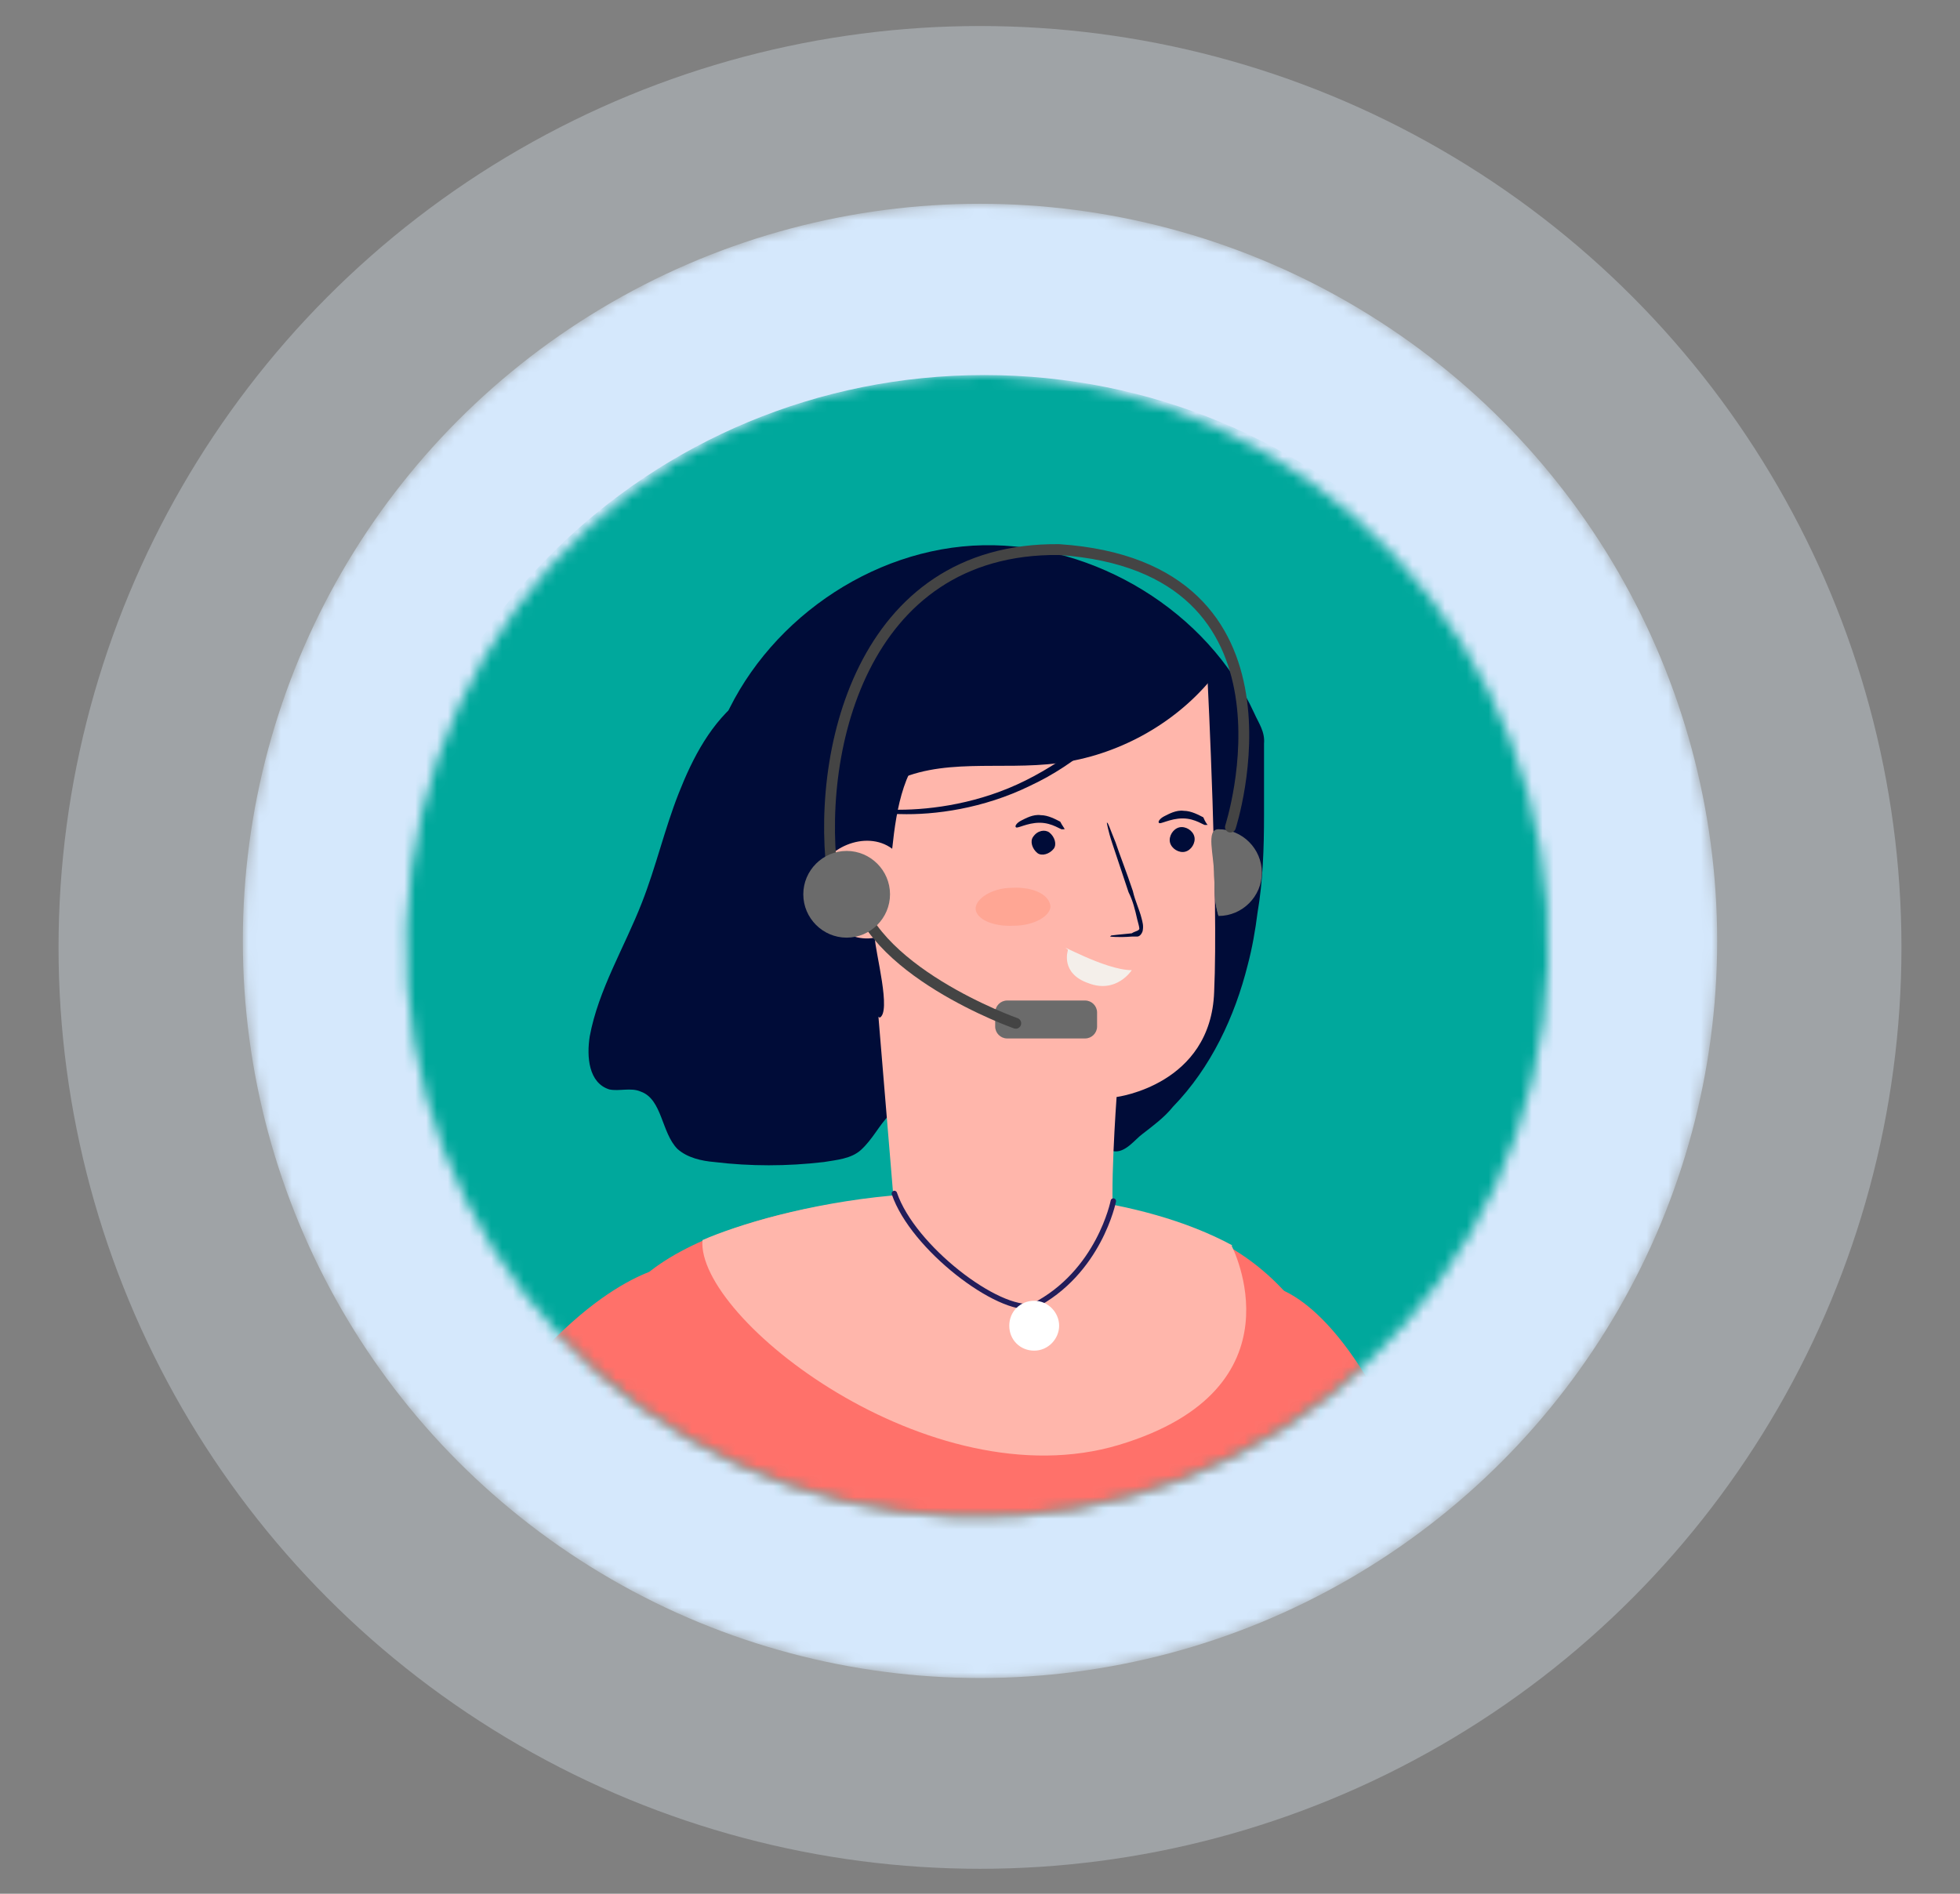
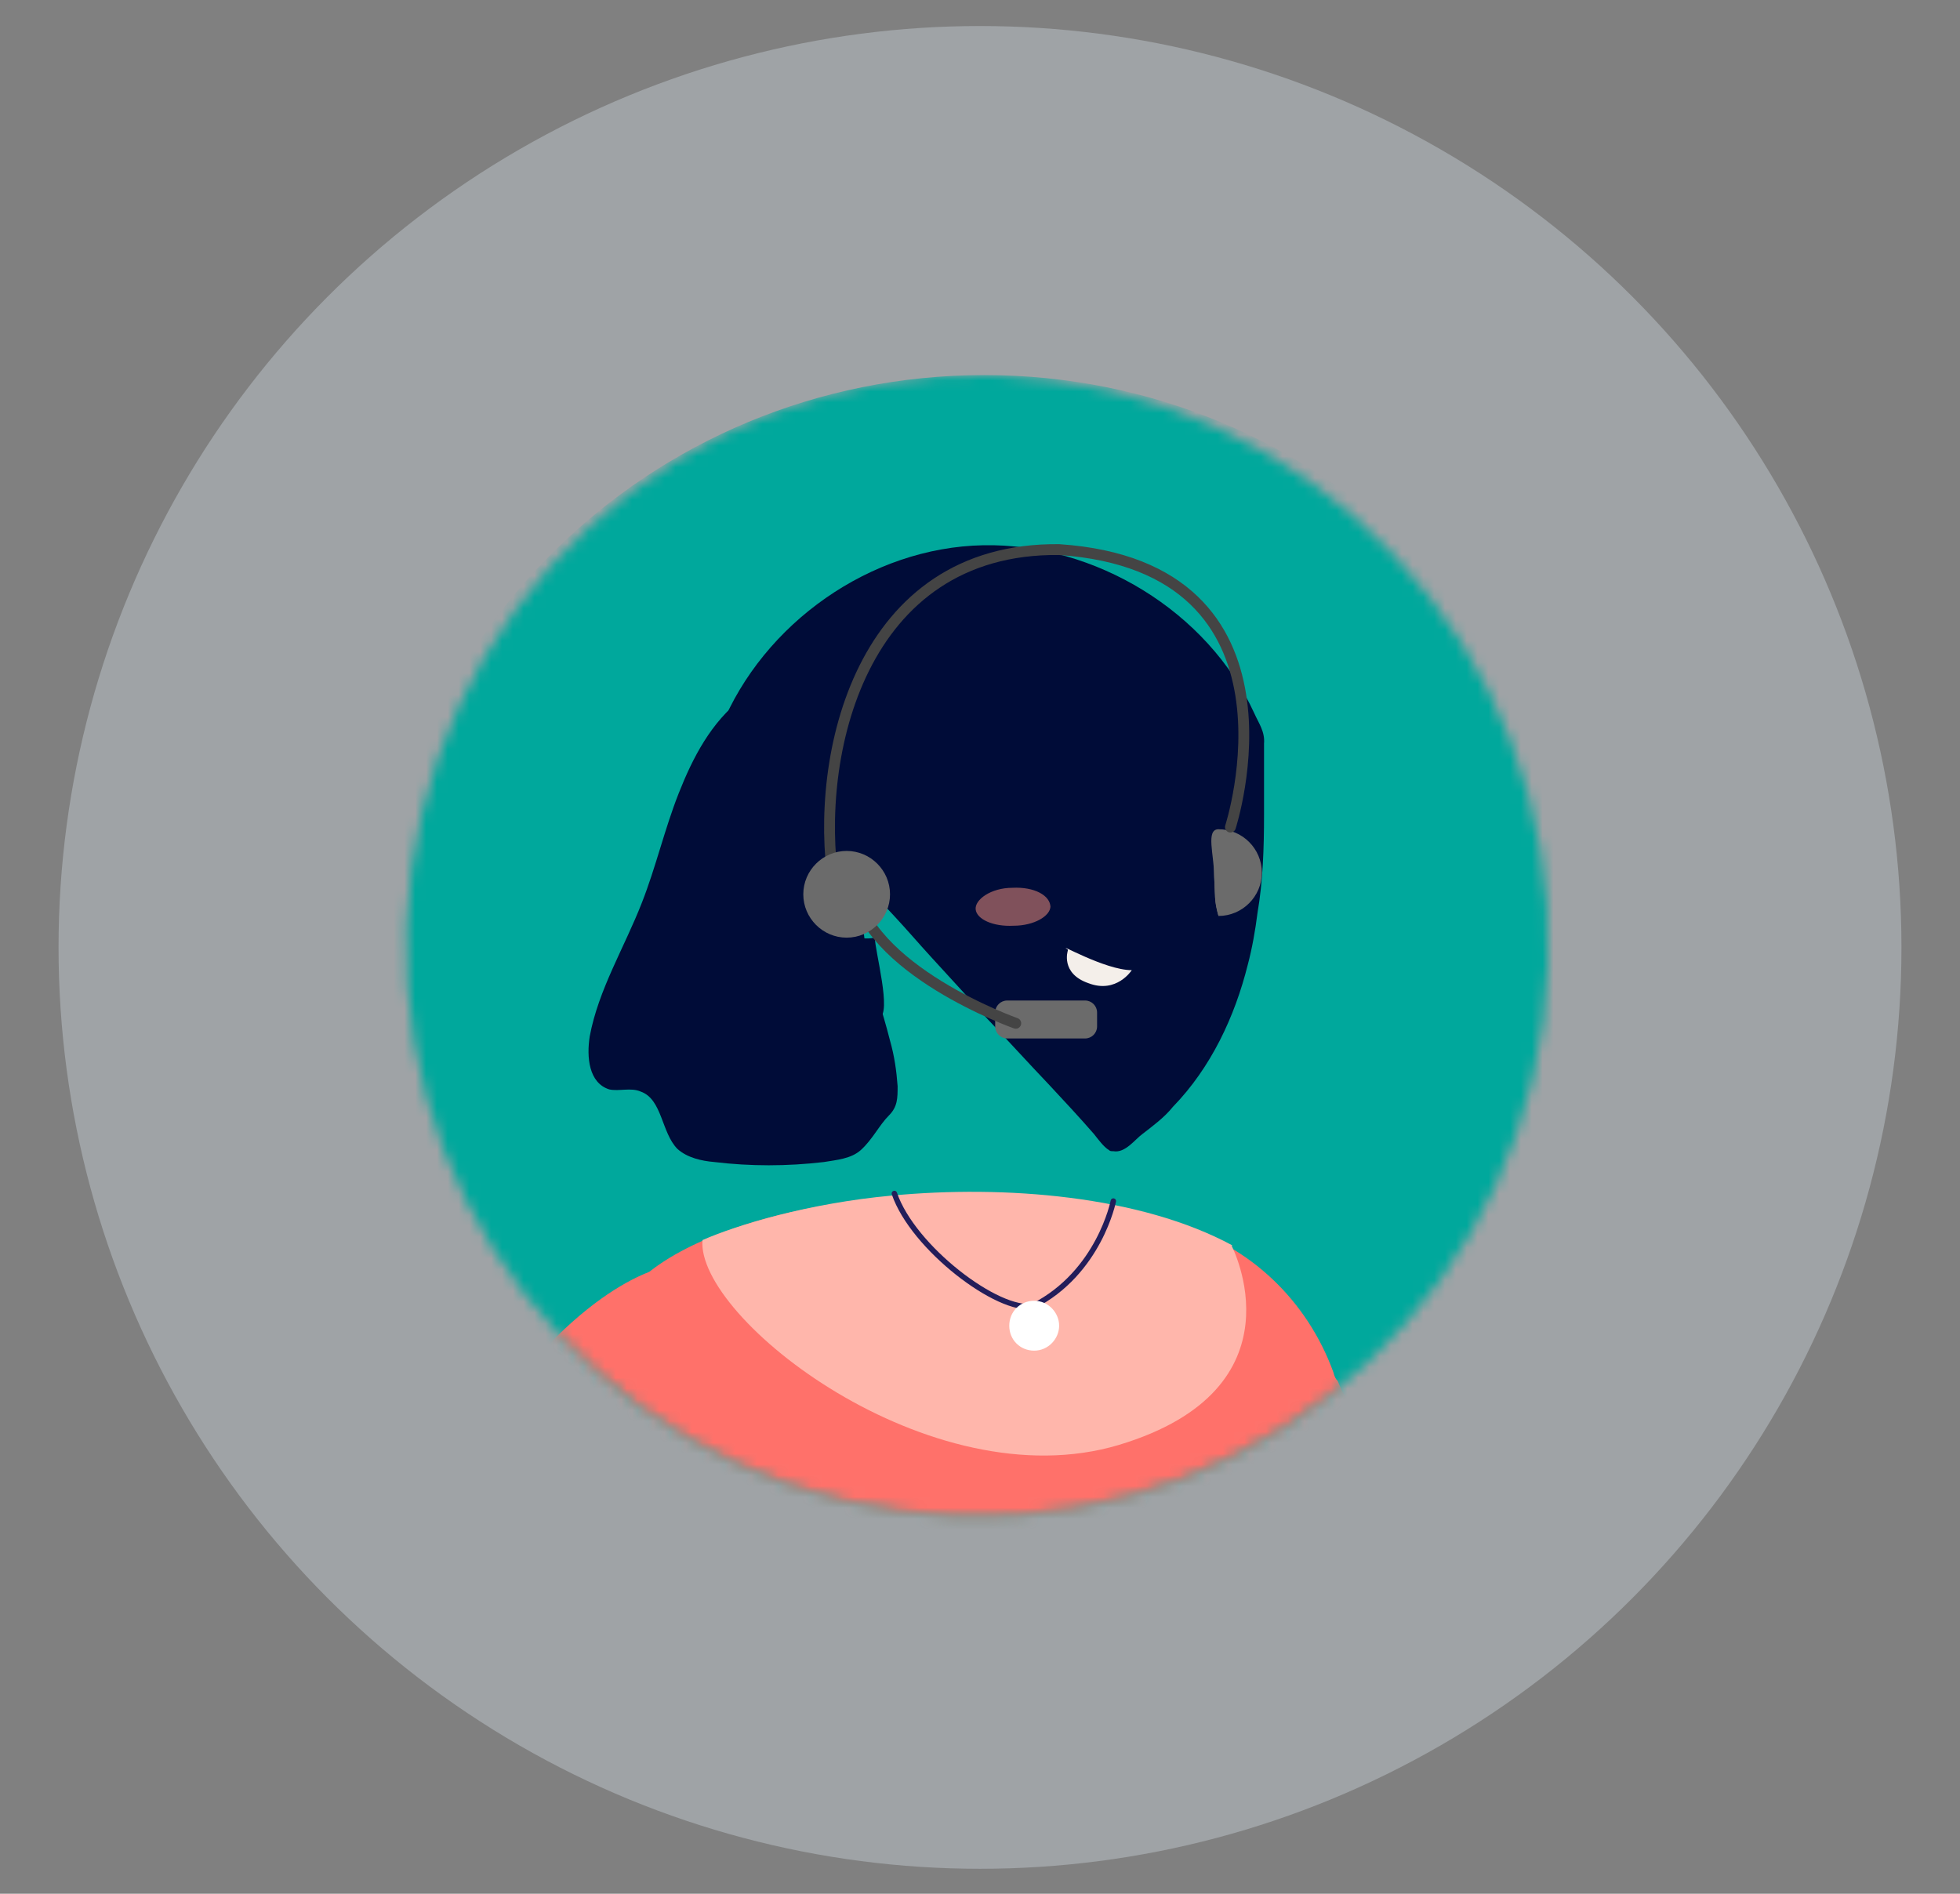
<svg xmlns="http://www.w3.org/2000/svg" id="Layer_1" version="1.1" viewBox="0 0 180.8 174.7">
  <rect x="0" y="0" width="180.8" height="174.7" fill="#808080" stroke="none" />
  <defs>
    <style>
      .st0 {
        mask: url(#mask);
      }

      .st1, .st2 {
        fill: #e8f3ff;
      }

      .st2 {
        fill-opacity: .3;
      }

      .st3 {
        mask: url(#mask-2);
      }

      .st4 {
        mask: url(#mask-1);
      }

      .st5 {
        fill: #fff;
      }

      .st6 {
        stroke: #231d5a;
        stroke-width: .5px;
      }

      .st6, .st7 {
        fill: none;
        stroke-linecap: round;
        stroke-miterlimit: 10;
      }

      .st7 {
        stroke: #444;
      }

      .st8 {
        fill: #000c38;
      }

      .st9 {
        opacity: .5;
      }

      .st10 {
        fill: #d5e8fc;
      }

      .st11 {
        fill: #6b6b6b;
      }

      .st12 {
        fill: #00a89c;
      }

      .st13 {
        fill: #ff957e;
      }

      .st14 {
        fill: #ffb6ab;
      }

      .st15 {
        fill: #f4efea;
      }

      .st16 {
        fill: #ff716a;
      }
    </style>
    <mask id="mask" x="22.4" y="18.8" width="136" height="136" maskUnits="userSpaceOnUse">
      <g id="mask0_118_2524">
-         <circle class="st1" cx="90.4" cy="86.8" r="68" />
-       </g>
+         </g>
    </mask>
    <mask id="mask-1" x="34.8" y="34.6" width="112.1" height="110.2" maskUnits="userSpaceOnUse">
      <g id="mask1_118_2524">
        <path class="st5" d="M142.8,89c1-29.1-21.8-53.4-50.9-54.4-29.1-1-53.4,21.8-54.4,50.9-1,29.1,21.8,53.4,50.9,54.4,29.1,1,53.4-21.8,54.4-50.9Z" />
      </g>
    </mask>
    <mask id="mask-2" x="17.3" y="34.6" width="130.1" height="171.3" maskUnits="userSpaceOnUse">
      <g id="mask2_118_2524">
        <path class="st5" d="M142.8,89c1-29.1-21.8-53.4-50.9-54.4-29.1-1-53.4,21.8-54.4,50.9-1,29.1,21.8,53.4,50.9,54.4,29.1,1,53.4-21.8,54.4-50.9Z" />
      </g>
    </mask>
  </defs>
  <circle class="st2" cx="90.4" cy="87.4" r="85" />
  <g class="st0">
    <circle class="st10" cx="90.4" cy="86.8" r="68" />
  </g>
  <g class="st4">
    <path class="st12" d="M90.8,144.8c31,0,56-24.7,56-55.1s-25.1-55.1-56-55.1-56,24.7-56,55.1,25.1,55.1,56,55.1Z" />
  </g>
  <g class="st3">
    <g>
      <path class="st8" d="M79.4,106.1c-.9.8-2.2.9-3.4,1.1-3.4.4-6.8.4-10.1,0-1.2-.1-2.5-.4-3.4-1.2-1.5-1.5-1.4-4.6-3.4-5.3-.9-.4-2,0-2.9-.2-1.9-.6-2.1-3-1.8-4.9.8-4.3,3.2-8.2,4.8-12.3,1.3-3.3,2.1-6.8,3.4-10.1,1.3-3.3,3-6.6,5.9-8.8.5-.4,1.1-.7,1.6-.9,1.3-.5,2.8.1,4,.9,3.4,2.3,4.8,6.7,5.2,10.9.4,4.2-.1,8.3.6,12.4.5,2.8,1.5,5.5,2.2,8.3.4,1.4.6,2.8.7,4.2,0,1.1,0,1.9-.8,2.7-.9.9-1.5,2.2-2.6,3.2Z" />
      <path class="st8" d="M102.3,106.1c.1.1.2.1.4.1,1.1.2,2-1.1,2.7-1.6.9-.7,2-1.5,2.8-2.5,3.5-3.6,5.7-8.3,6.9-13.1.4-1.5.7-3.2.9-4.8.5-2.9.6-6,.6-9v-6.6c.1-1.1-.5-1.9-.9-2.8-4.3-9.4-14.7-15.7-25-15.5-10.4.2-20.3,7.2-24.2,16.8.5.5.8.9,1.3,1.4,1.3,1.4,2.6,2.8,4,4.3,1.9,2.1,3.9,4.2,5.7,6.3,2.2,2.5,4.5,4.8,6.7,7.3,2.2,2.5,4.5,4.9,6.7,7.4,2,2.1,3.9,4.2,5.9,6.3,1.4,1.5,2.7,2.9,4.1,4.5.4.5.9,1.2,1.4,1.5Z" />
-       <path class="st14" d="M102.8,113c-.5-2.2.2-11.8.2-11.8,0,0,8.7-1.1,9-9.7.4-8.7-.6-28.6-.6-28.6l-15.9-7.5-17.2,13.6-5.2,13.8,7.6,7,1.8,21.7,20.3,1.5Z" />
      <path class="st8" d="M110.2,77.4c0,.6-.5,1.2-1.1,1.2s-1.2-.5-1.2-1.1.5-1.2,1.1-1.2,1.2.5,1.2,1.1Z" />
      <path class="st8" d="M111.2,76.1c-.1.1-.9-.6-2.1-.6s-2.1.6-2.2.4c-.1-.1.1-.4.5-.6.4-.2,1.1-.6,1.8-.5.7,0,1.4.4,1.8.6.2.5.4.7.4.7Z" />
      <path class="st8" d="M96.8,76.8c.5.4.7,1.1.4,1.5-.4.5-1.1.7-1.5.4-.5-.4-.7-1.1-.4-1.5.4-.6,1.1-.7,1.5-.4Z" />
      <path class="st8" d="M98,76.5c-.1.1-.9-.6-2.1-.6s-2.1.6-2.2.4c-.1-.1.1-.4.5-.6.4-.2,1.1-.6,1.8-.5.7,0,1.4.4,1.8.6.2.4.4.6.4.7Z" />
      <path class="st8" d="M102.4,86.4s.7.1,2,0h.5c.2,0,.4-.2.5-.5.1-.5,0-.8-.1-1.2-.2-.8-.6-1.6-.8-2.5-.6-1.8-1.2-3.3-1.6-4.5-.5-1.2-.7-1.9-.8-1.8,0,0,.1.7.5,1.9.4,1.2.9,2.7,1.5,4.5.4.8.6,1.6.8,2.5.1.4.2.7.2.9-.1.2-.4.2-.7.4-1.1.1-1.9.2-1.9.2Z" />
      <g class="st9">
        <path class="st13" d="M96.9,83.6c0,.9-1.5,1.8-3.4,1.8-1.9.1-3.4-.6-3.5-1.5-.1-.9,1.4-2,3.4-2,2-.1,3.5.7,3.5,1.8Z" />
      </g>
      <path class="st15" d="M98.5,87.6c-1.2-.8,3.4,1.9,5.9,1.9,0,0-1.4,2.2-4,1.2-2.6-.9-1.9-3-1.9-3Z" />
      <path class="st8" d="M111.7,62.7c-3.5,4.2-8.7,7-14.1,7.7-5.3.7-10.9-.6-15.5,1.9-.7-4.3,1.8-8.8,5.3-11.3,3.6-2.5,8.2-3.2,12.5-2.7,4.3.6,8.4,2.2,12.4,4.2" />
      <path class="st8" d="M81.1,93.9c1.2-.4-.4-6.2-.4-7.4-2.9.6-6-2.5-5.4-5.4.6-2.9,4.6-4.6,7-2.8.4-3.8,1.1-8,4.1-10.1,1.9-1.4,4.5-1.6,6.7-2,6.1-.9,12-3.3,17.1-6.6-4.3-5.3-11.1-8-17.9-8.1,0,0-19.8,1.8-24.7,14.3-4.9,12.4,4.2,30.4,13.5,28Z" />
-       <path class="st8" d="M107.1,60.3s-.1.5-.6,1.3c-.4.8-1.1,1.9-2,3.2-1.9,2.5-5,5.6-9.5,7.7-4.3,2.1-8.8,2.7-12,2.6-1.5,0-2.8-.2-3.8-.4-.8-.1-1.3-.4-1.3-.4,0-.1,1.9.4,5,.4s7.5-.6,11.7-2.7c4.2-2.1,7.5-5,9.4-7.5,2.1-2.5,2.9-4.2,2.9-4.2Z" />
      <path class="st11" d="M112.4,76.5c2.2,0,4,1.8,4,4s-1.8,4-4,4c-.4-1.4-.3-1.8-.4-3.7,0-1.9-.8-4.3.4-4.3Z" />
      <path class="st11" d="M112.4,84.5c-.4-1.4-.3-1.8-.4-3.7,0-1.9-.4-3.2.4-4.3" />
-       <path class="st16" d="M116.1,118.5s4.6-.6,10.4,9.3c5.7,9.8,28.3,42.1,18.4,47.8-9.8,5.7-17.4-1.2-20.2-6.9-2.9-5.7-26.5-33.4-24.9-40.9,1.8-7.6,9.3-11.6,16.2-9.3Z" />
      <path class="st16" d="M108.6,113c6.7,1.9,12,7,14.4,13.6.1.4.2.6.4.8,1.5,3.9,10,15.4,3.9,24.6-6.1,9.3-9.3,12.3-9.3,27s2.3,15.4,0,20c-3.9,4.6-25.3,13-60.7-.8-5.6-2.2,6.9-20.8,3.9-36.9-3-16.2-9.3-34.6-3-42.3,5.2-6.6,27.4-12.5,50.5-6Z" />
      <path class="st16" d="M61.8,116.8s-6.9.6-16.2,13.2c-9.3,12.7-26.5,32.2-28.3,39.2-1.2,6.9,9.8,11.5,19,6.3,9.3-5.2,25.9-24.9,32.2-32.2,6.4-7.5,6-29.4-6.8-26.5Z" />
      <path class="st14" d="M113.6,114.9s6.9,13.2-10.4,18.4c-17.4,5.2-39-11.7-38.4-18.9,3.2-1.4,9.8-3.4,17.4-4.1,10.5-1,23,0,31.5,4.6h0Z" />
      <path class="st6" d="M102.7,110.8s-1.3,6.6-7.4,9.7c-3.2.6-11.1-5.4-12.8-10.4" />
      <path class="st5" d="M95.4,124.6c1.3,0,2.3-1.1,2.3-2.3s-1-2.3-2.3-2.3-2.3,1-2.3,2.3,1,2.3,2.3,2.3Z" />
      <path class="st11" d="M92.9,95.8h7.2c.6,0,1.1-.5,1.1-1.1v-1.3c0-.6-.5-1.1-1.1-1.1h-7.2c-.6,0-1.1.5-1.1,1.1v1.3c0,.6.5,1.1,1.1,1.1Z" />
      <path class="st7" d="M78.7,81.5c1.1,8,15,12.9,15,12.9" />
      <path class="st7" d="M113.5,76.3s7.8-24-15.8-25.6c-18.4-.2-22.6,19.1-20.8,30.8" />
      <path class="st11" d="M78.1,86.5c2.2,0,4-1.8,4-4s-1.8-4-4-4-4,1.8-4,4,1.8,4,4,4Z" />
    </g>
  </g>
</svg>